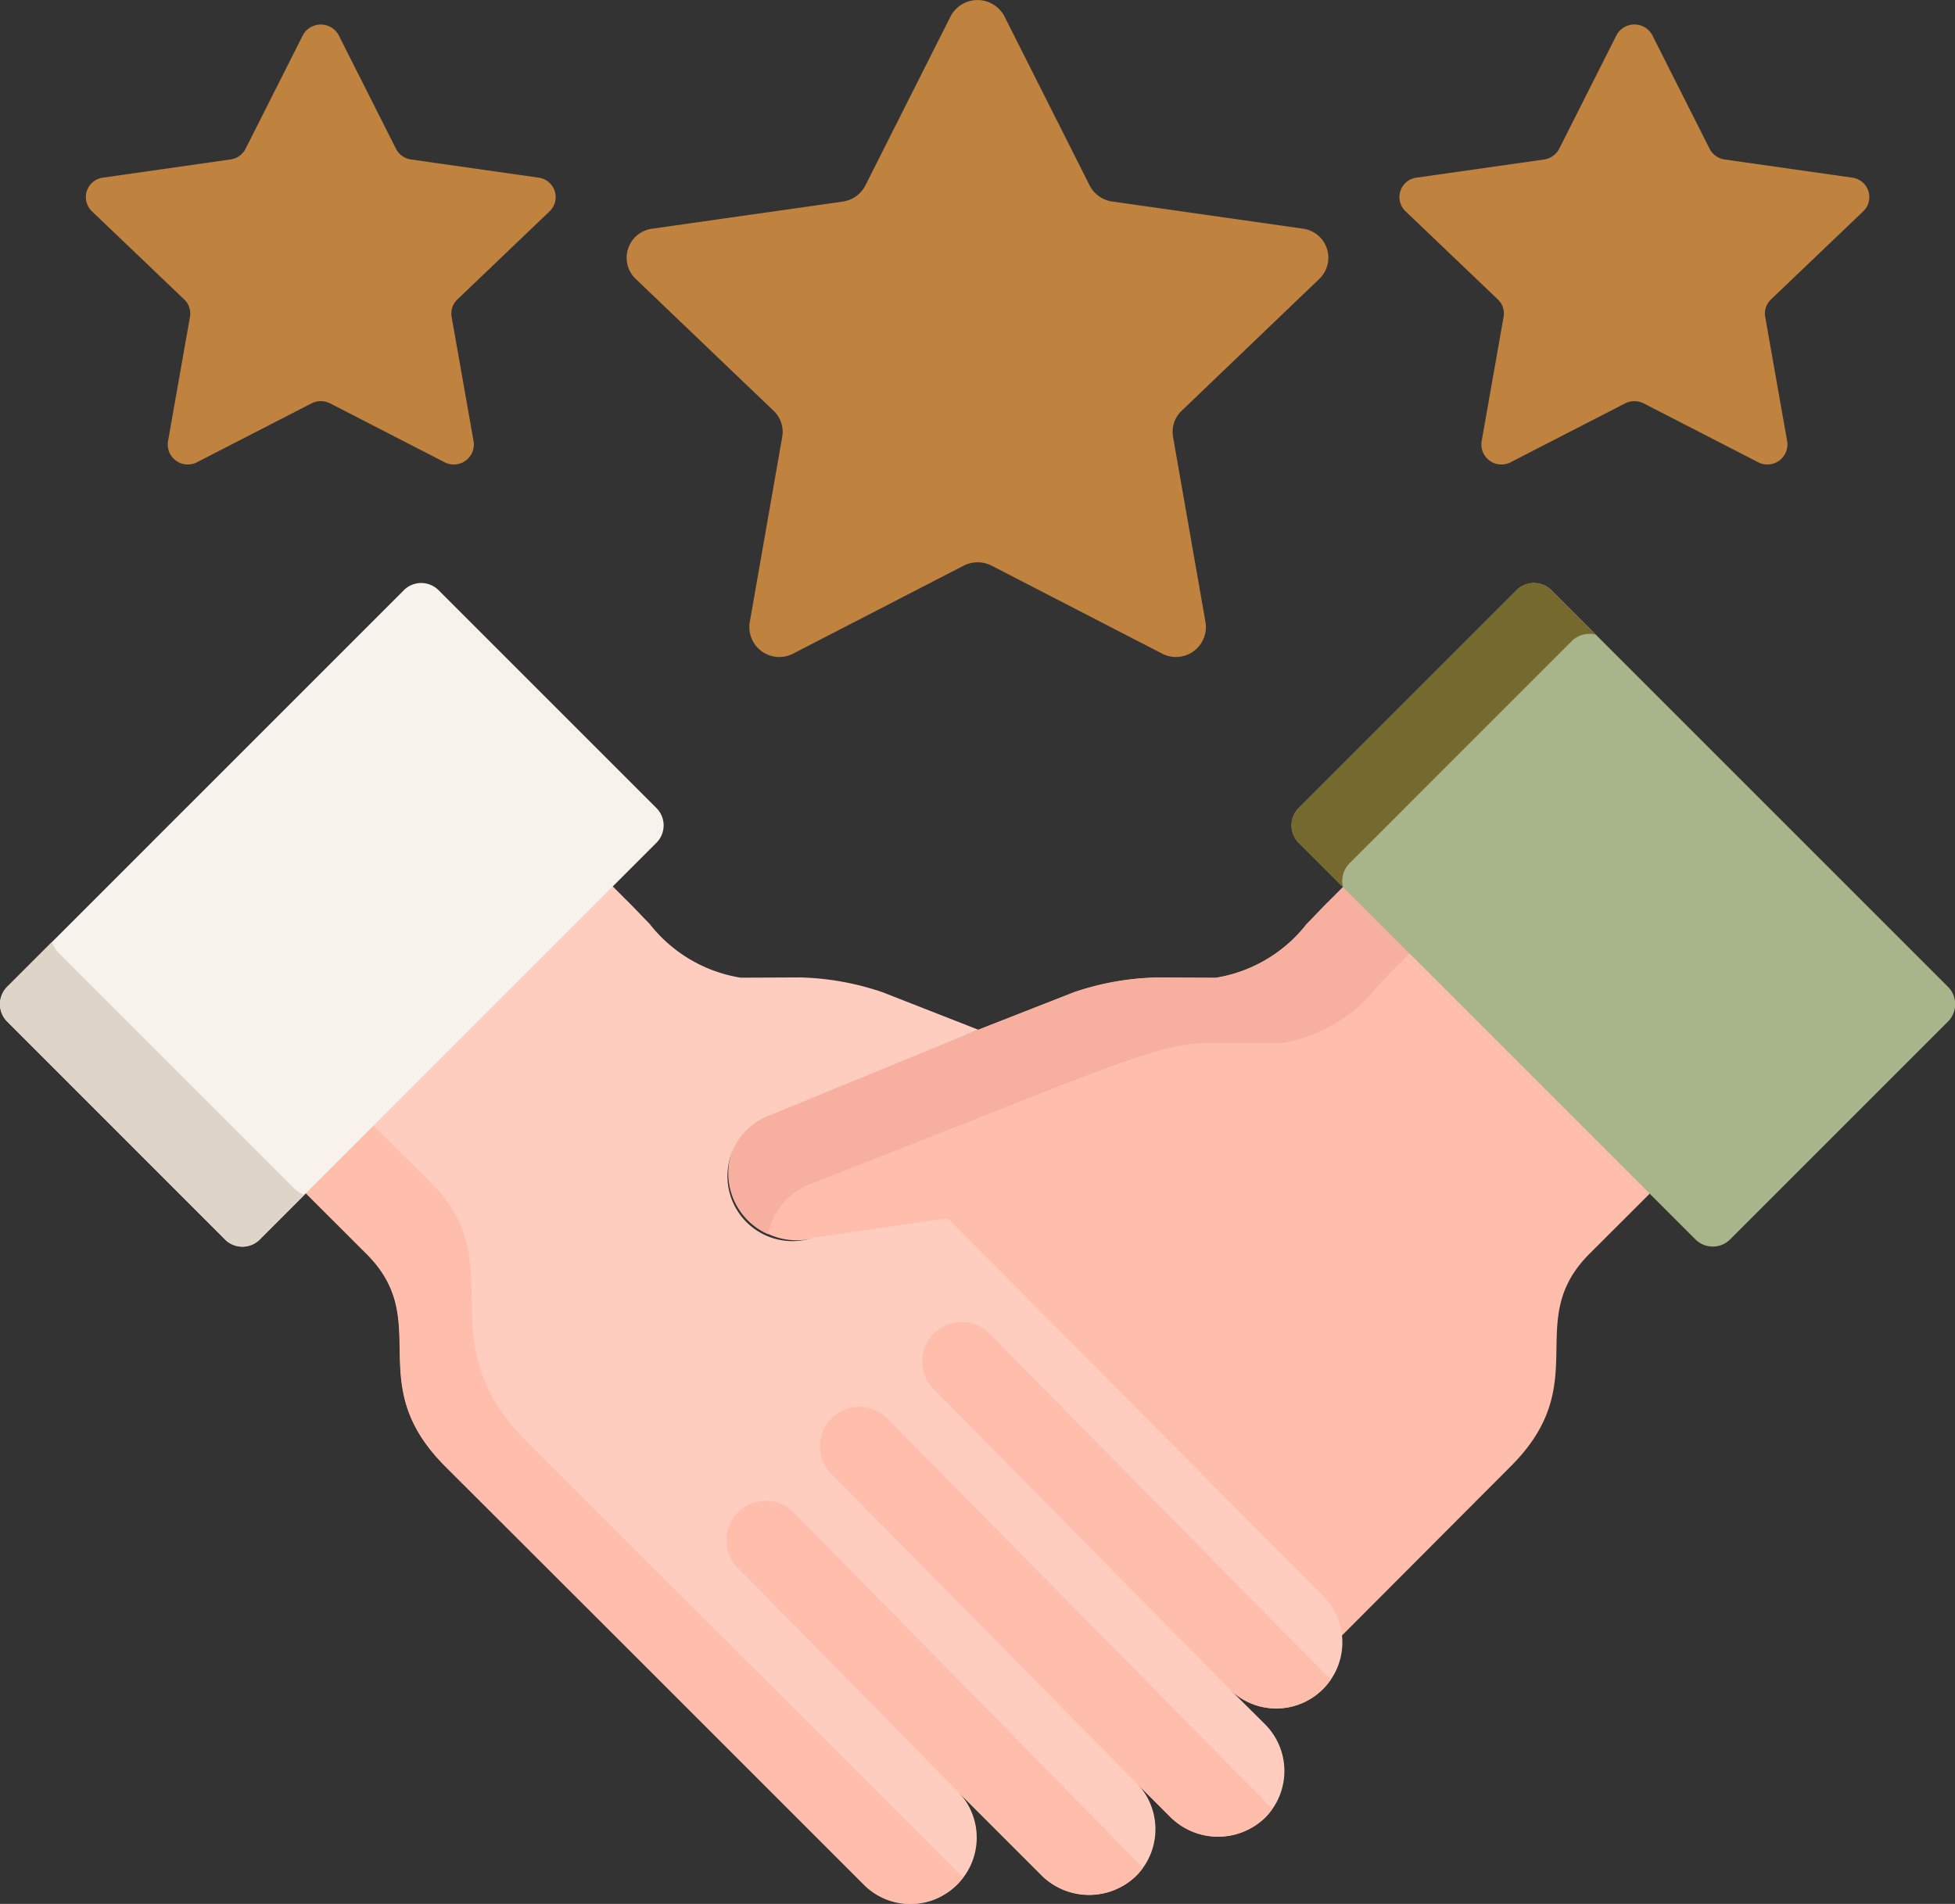
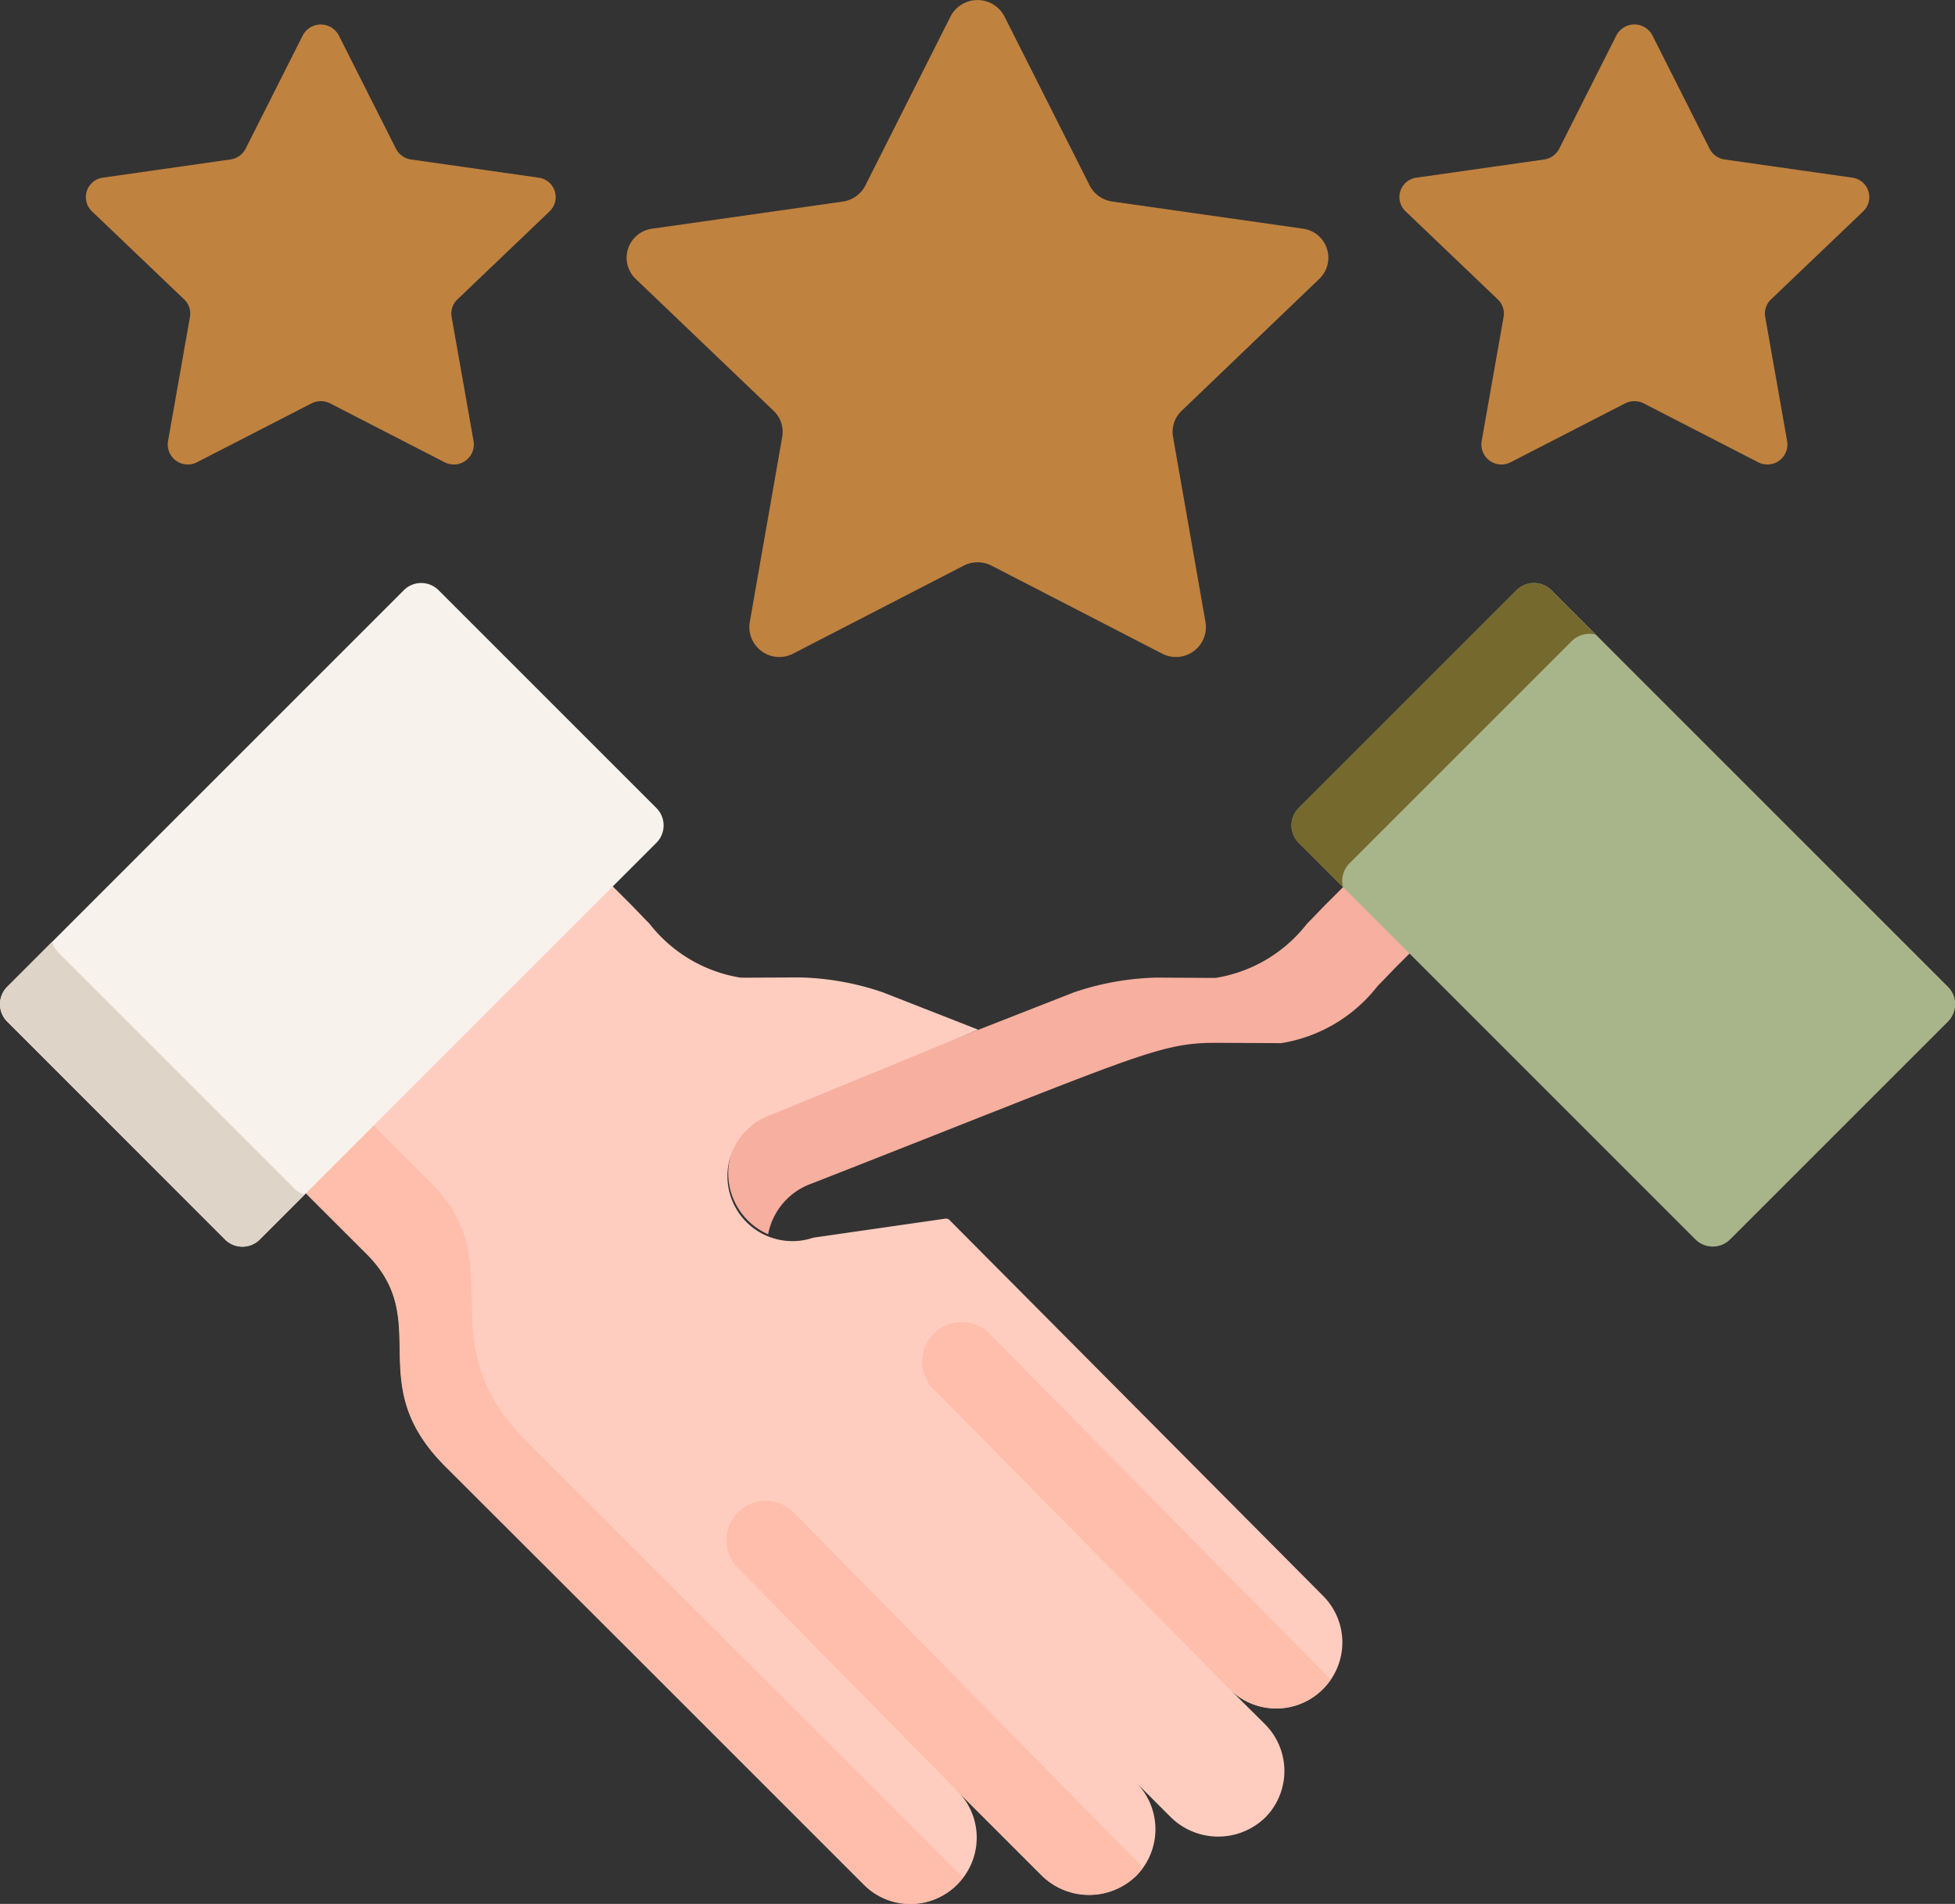
<svg xmlns="http://www.w3.org/2000/svg" id="Partners" width="44.503" height="43.344" viewBox="0 0 44.503 43.344">
  <rect x="0" y="0" width="44.503" height="43.344" fill="#333333" stroke="none" />
  <g id="_003-handshake" data-name="003-handshake" transform="translate(0 0)">
-     <path id="Path_20476" data-name="Path 20476" d="M204.769,231.828l-.358.358h0c-.18.177-.35.363-.51.523a3.293,3.293,0,0,1-2.077,1.228l-1.346-.007h0a6.273,6.273,0,0,0-1.876.335l-6.89,2.7a1.531,1.531,0,0,0,.961,2.9l3.043-.412,8.674,9.77,4.155-4.165c1.918-1.914.251-3.3,1.793-4.839l1.208-1.206.206-.207Zm0,0" transform="translate(-174.154 -211.677)" fill="#ffbeab" />
    <path id="Path_20477" data-name="Path 20477" d="M192.643,238.618c7.492-2.935,7.88-3.211,9.258-3.2h0l1.422.007a3.477,3.477,0,0,0,2.193-1.3h0c.169-.169.348-.365.539-.552l.229-.23-1.512-1.512-.358.358h0c-.18.177-.35.363-.51.523a3.293,3.293,0,0,1-2.077,1.228l-1.346-.007h0a6.273,6.273,0,0,0-1.876.335l-6.89,2.7a1.517,1.517,0,0,0-.073,2.808A1.531,1.531,0,0,1,192.643,238.618Zm0,0" transform="translate(-174.157 -211.677)" fill="#f7af9f" />
    <path id="Path_20478" data-name="Path 20478" d="M102.809,249.984a1.5,1.5,0,0,0,0-2.124l-8.5-8.552a.117.117,0,0,0-.1-.033l-3,.432a1.479,1.479,0,0,1-.955-2.8l4.707-1.934-2.183-.855a6.26,6.26,0,0,0-1.876-.335h0l-1.346.006a3.292,3.292,0,0,1-2.077-1.228h0c-.16-.16-.33-.346-.51-.523h0l-.371-.371-6.982,6.982,1.428,1.427c1.541,1.539-.125,2.924,1.792,4.838l4.49,4.484,0,0,5.032,5.032a1.5,1.5,0,1,0,2.128-2.128l1.91,1.91a1.539,1.539,0,0,0,2.178.007,1.506,1.506,0,0,0-.02-2.109l.777.777a1.538,1.538,0,0,0,2.178.007,1.506,1.506,0,0,0-.02-2.11L100.7,250h0A1.5,1.5,0,0,0,102.809,249.984Zm0,0" transform="translate(-72.693 -211.531)" fill="#ffcdbf" />
    <g id="Group_7783" data-name="Group 7783" transform="translate(6.92 25.576)">
      <path id="Path_20479" data-name="Path 20479" d="M90.166,306.96l0,0L84.7,301.5c-2.335-2.331-.306-4.017-2.183-5.892l-1.361-1.359-1.543,1.543,1.428,1.427c1.541,1.539-.125,2.924,1.793,4.838l4.49,4.484,0,0,5.032,5.032a1.494,1.494,0,0,0,2.264-.159Zm0,0" transform="translate(-79.617 -294.246)" fill="#ffbeab" />
-       <path id="Path_20480" data-name="Path 20480" d="M217.029,369.512a.9.9,0,1,0-1.275,1.258l7.052,7.148.592.592a1.538,1.538,0,0,0,2.178.007,1.523,1.523,0,0,0,.152-.188Zm0,0" transform="translate(-203.685 -362.727)" fill="#ffbeab" />
      <path id="Path_20481" data-name="Path 20481" d="M243.818,347.305a.9.9,0,1,0-1.275,1.258l6.694,6.786a1.5,1.5,0,0,0,2.281-.238Zm0,0" transform="translate(-228.146 -342.45)" fill="#ffbeab" />
      <path id="Path_20482" data-name="Path 20482" d="M191.094,392.662a.9.9,0,0,0-1.277,1.256l5.275,5.365,1.689,1.689a1.538,1.538,0,0,0,2.178.007,1.512,1.512,0,0,0,.142-.174Zm0,0" transform="translate(-180.003 -383.863)" fill="#ffbeab" />
    </g>
    <path id="Path_20483" data-name="Path 20483" d="M347.4,167.635a.56.56,0,0,0,.792,0l4.958-4.958a.56.56,0,0,0,0-.792l-9.028-9.028a.559.559,0,0,0-.792,0l-4.958,4.958a.559.559,0,0,0,0,.792Zm0,0" transform="translate(-308.807 -139.42)" fill="#a8b58a" />
    <path id="Path_20484" data-name="Path 20484" d="M339.528,159.076l5.057-5.057a.571.571,0,0,1,.544-.149l-1.01-1.01a.56.56,0,0,0-.792,0l-4.958,4.958a.559.559,0,0,0,0,.792l1.01,1.01A.57.57,0,0,1,339.528,159.076Zm0,0" transform="translate(-308.807 -139.423)" fill="#75692e" />
    <path id="Path_20485" data-name="Path 20485" d="M5.914,167.635a.56.56,0,0,1-.792,0L.164,162.677a.56.56,0,0,1,0-.792l9.028-9.028a.559.559,0,0,1,.792,0l4.958,4.958a.559.559,0,0,1,0,.792Zm0,0" transform="translate(0 -139.42)" fill="#f7f2eb" />
    <path id="Path_20486" data-name="Path 20486" d="M6.69,252.329,1.331,246.97a.6.6,0,0,1-.148-.243L.164,247.746a.56.56,0,0,0,0,.792L5.122,253.5a.56.56,0,0,0,.792,0l1.019-1.019A.6.6,0,0,1,6.69,252.329Zm0,0" transform="translate(0 -225.281)" fill="#ded4c8" />
    <path id="Path_20487" data-name="Path 20487" d="M377.016,10.669a.447.447,0,0,0-.254-.766l-2.9-.413a.457.457,0,0,1-.345-.246l-1.3-2.577a.462.462,0,0,0-.822,0l-1.3,2.577a.458.458,0,0,1-.345.246l-2.9.413a.446.446,0,0,0-.254.766l2.1,2.006a.443.443,0,0,1,.132.4l-.5,2.832a.456.456,0,0,0,.665.473l2.6-1.337a.468.468,0,0,1,.426,0l2.6,1.337a.456.456,0,0,0,.665-.473l-.5-2.832a.443.443,0,0,1,.132-.4Zm0,0" transform="translate(-334.601 -5.859)" fill="#c0823f" />
    <path id="Path_20490" data-name="Path 20490" d="M32.992,10.668a.447.447,0,0,0-.254-.766l-2.9-.413a.458.458,0,0,1-.345-.246l-1.3-2.577a.463.463,0,0,0-.822,0l-1.3,2.577a.457.457,0,0,1-.345.245l-2.9.414a.447.447,0,0,0-.254.766l2.1,2.006a.443.443,0,0,1,.132.4l-.5,2.832a.456.456,0,0,0,.665.473l2.6-1.337a.468.468,0,0,1,.427,0l2.6,1.337a.456.456,0,0,0,.665-.473l-.5-2.832a.443.443,0,0,1,.132-.4Zm0,0" transform="translate(-20.48 -5.858)" fill="#c0823f" />
    <path id="Path_20493" data-name="Path 20493" d="M179.861,6.347a.667.667,0,0,0-.379-1.143l-4.335-.617a.684.684,0,0,1-.515-.367L172.693.373a.691.691,0,0,0-1.227,0l-1.939,3.848a.684.684,0,0,1-.515.367l-4.335.617a.667.667,0,0,0-.379,1.143l3.137,3a.662.662,0,0,1,.2.593l-.741,4.229a.682.682,0,0,0,.993.707l3.877-2a.7.7,0,0,1,.637,0l3.877,2a.682.682,0,0,0,.993-.707l-.741-4.229a.662.662,0,0,1,.2-.593Zm0,0" transform="translate(-149.828 0.001)" fill="#c0823f" />
  </g>
</svg>